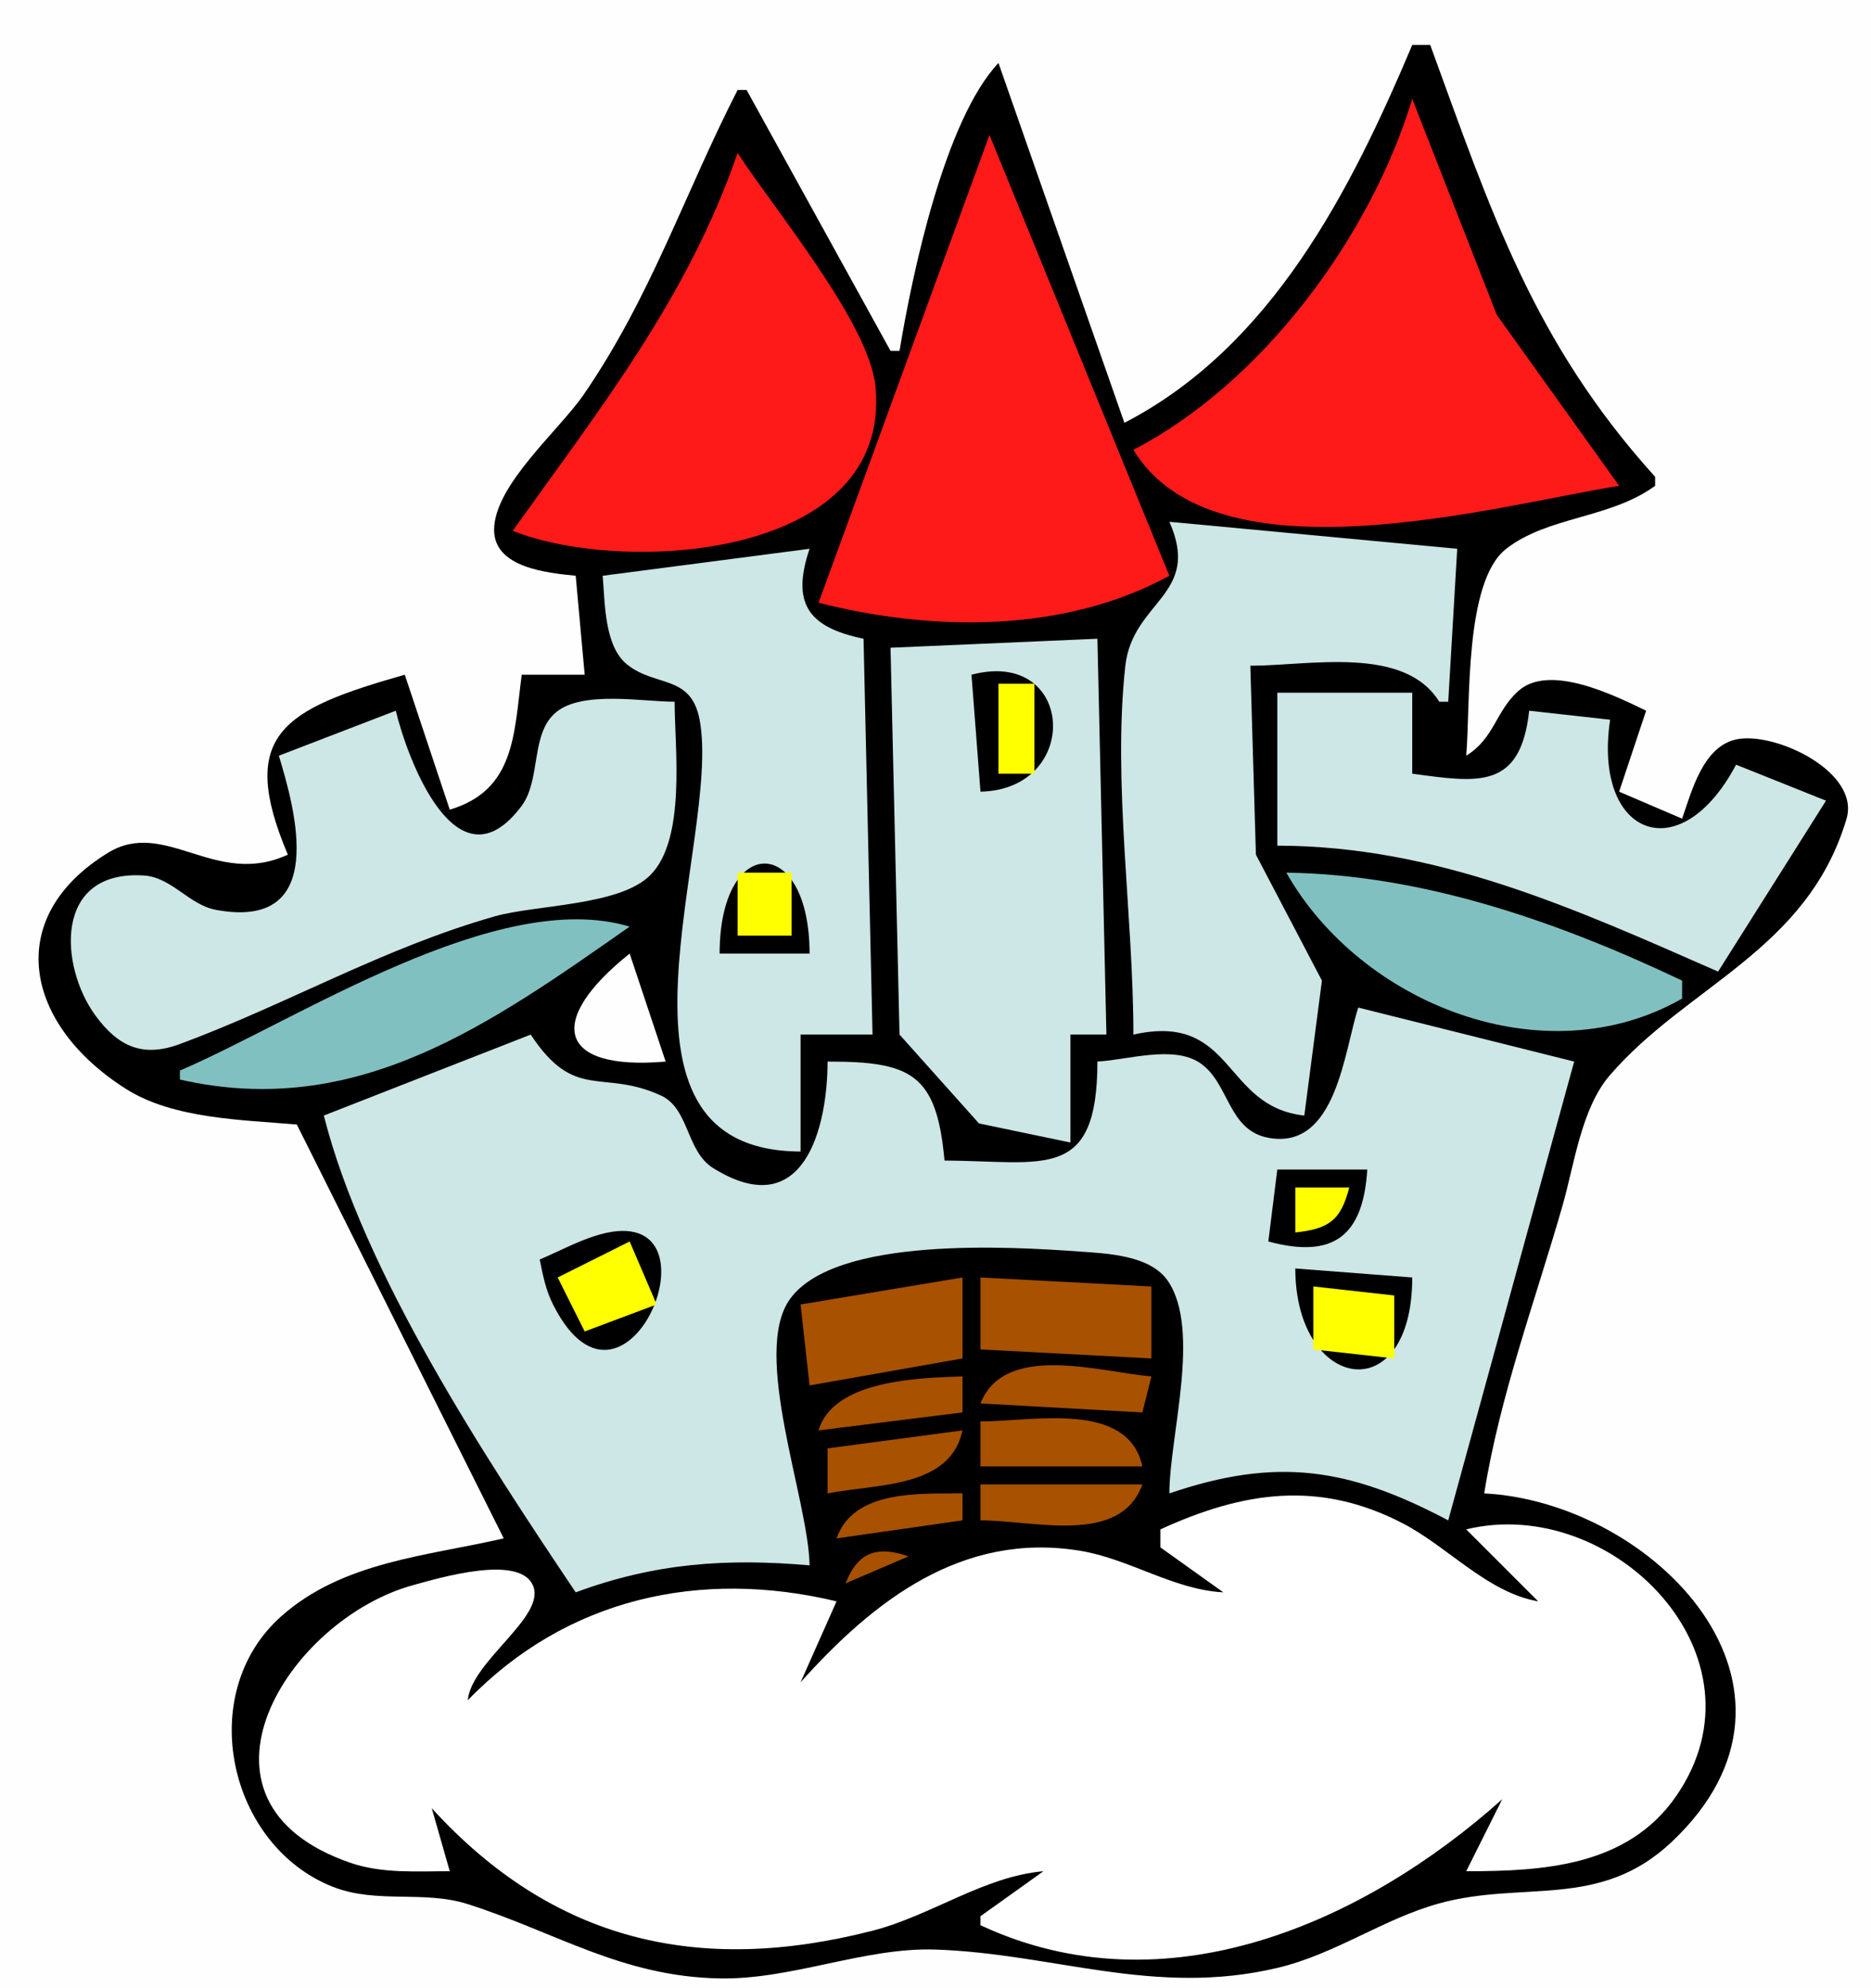
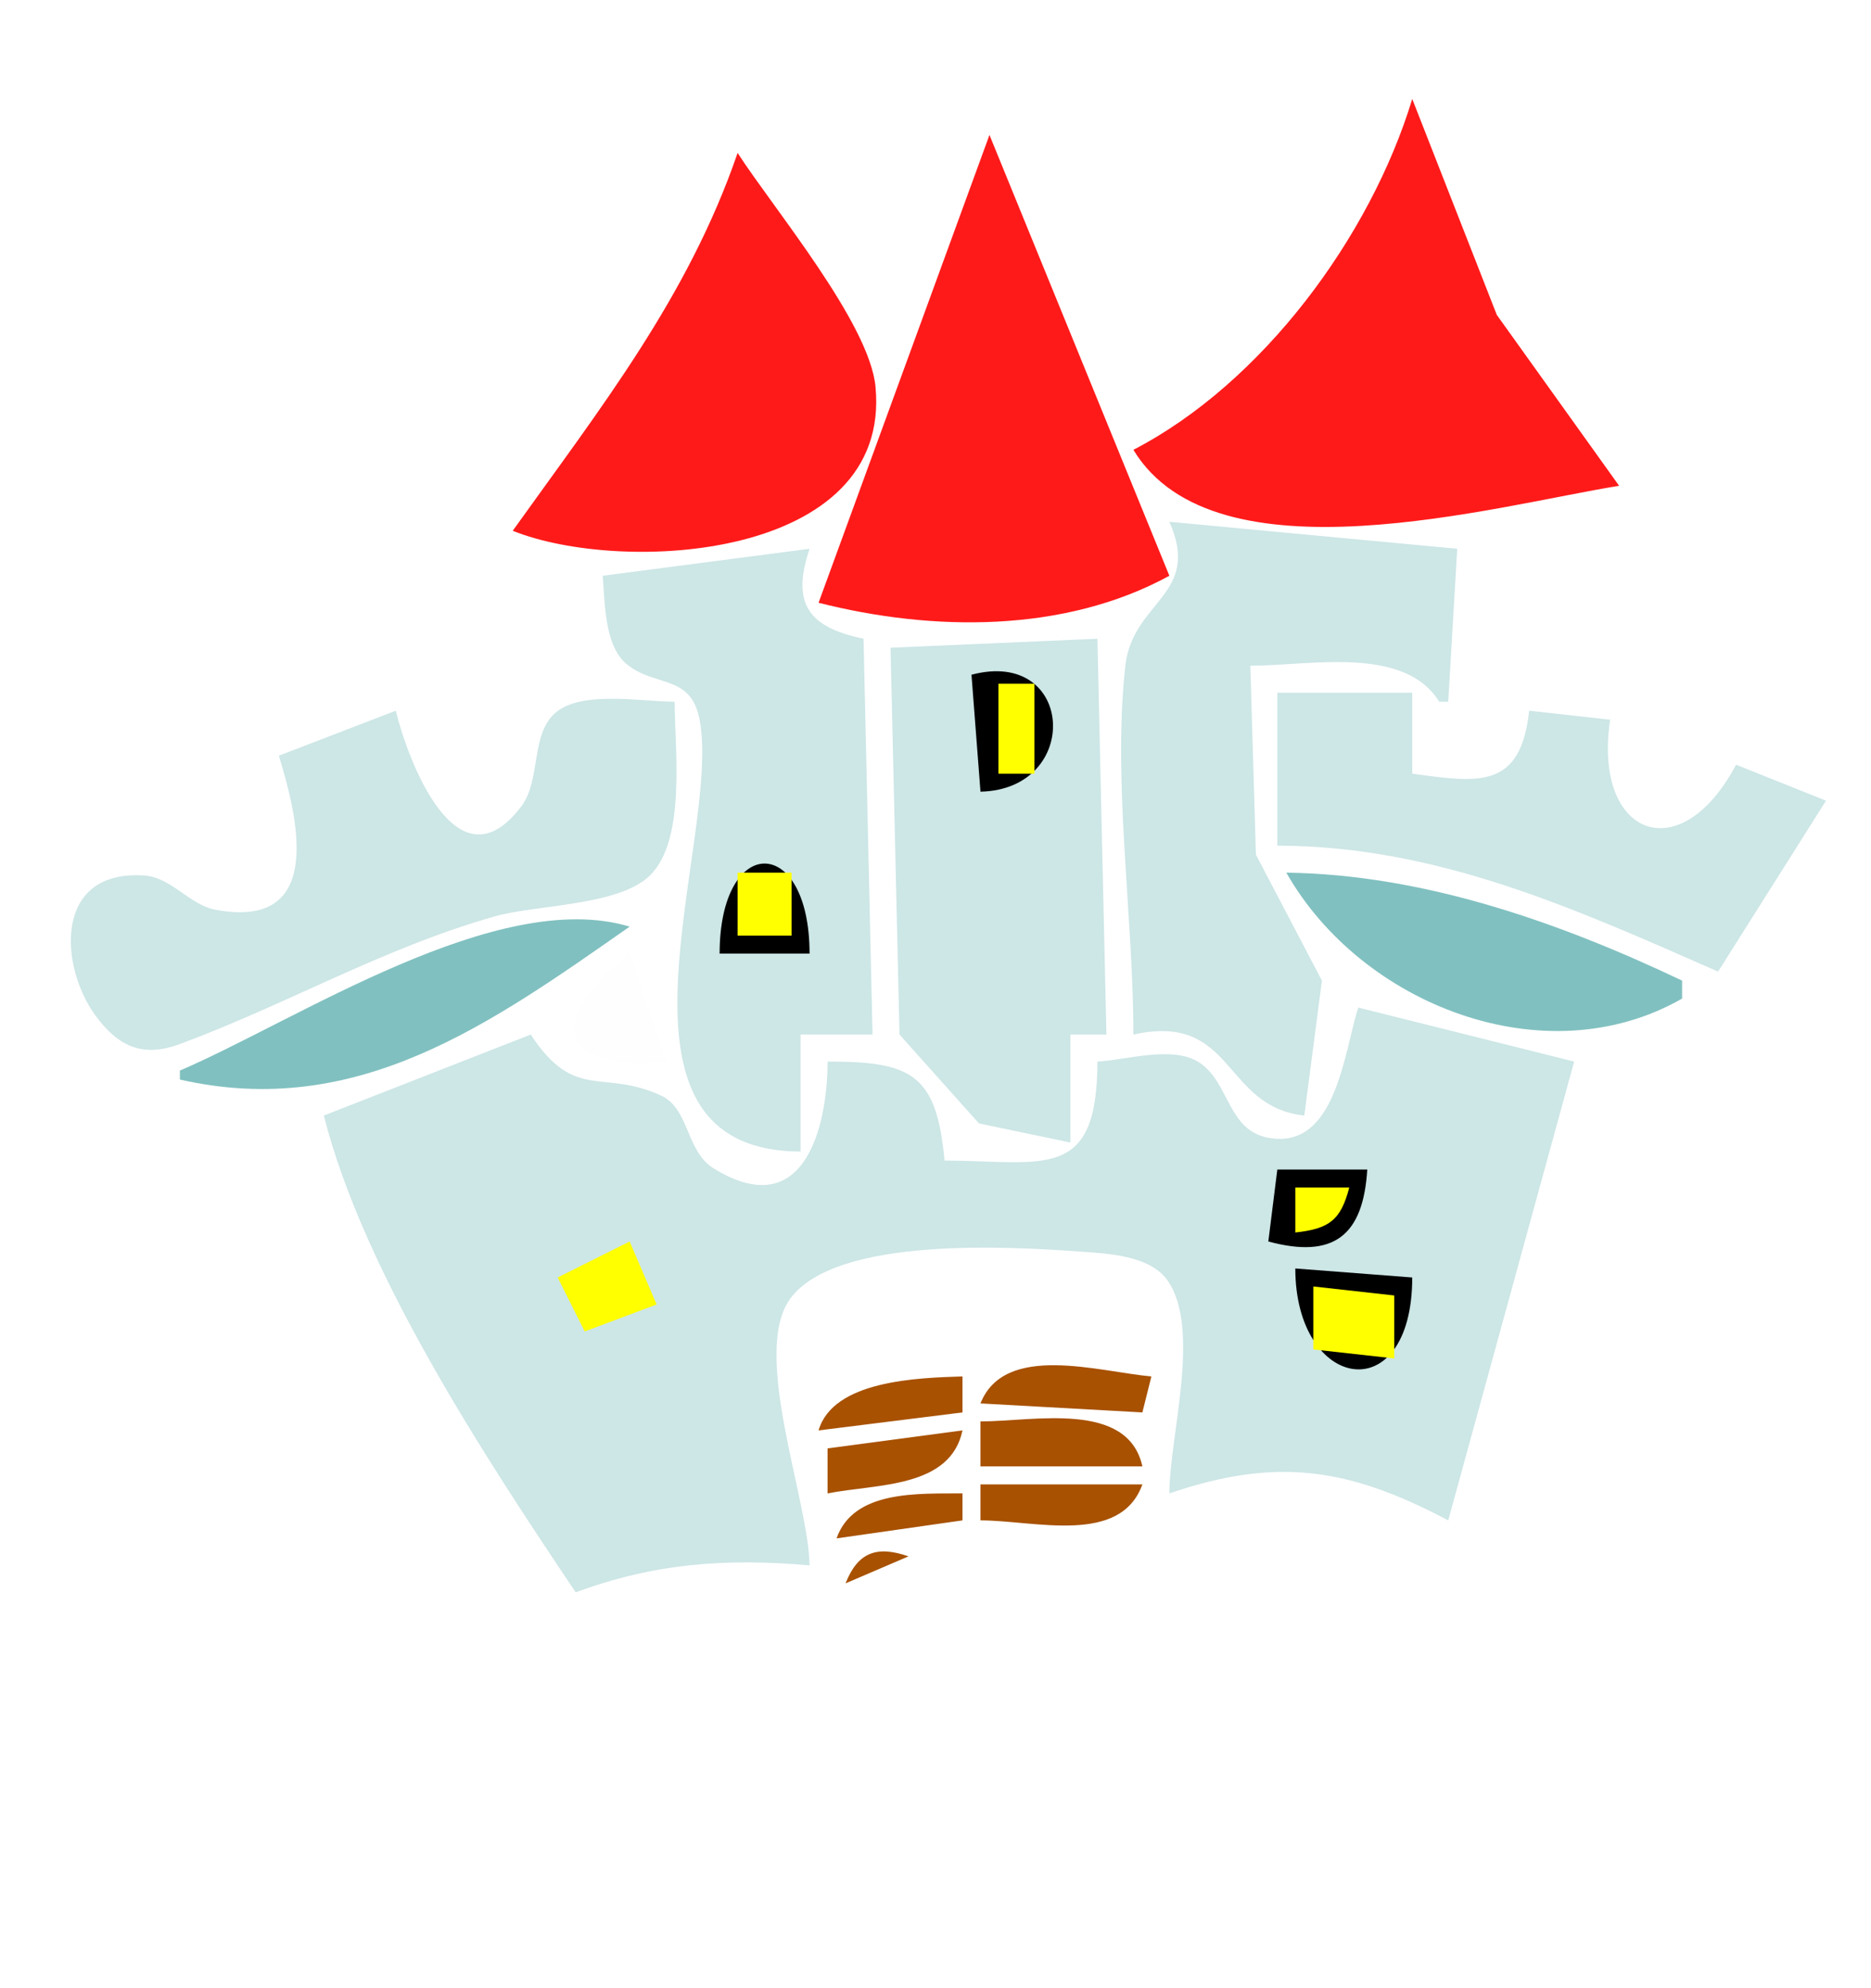
<svg xmlns="http://www.w3.org/2000/svg" width="208" height="221">
-   <path style="fill:#fefefe; stroke:none;" d="M0 0L0 221L208 221L208 0L0 0z" />
-   <path style="fill:#000000; stroke:none;" d="M157 5C150.131 21.248 141.371 38.521 125 47L111 7C105.034 13.339 101.427 30.35 100 39L99 39L83 10L82 10C76.085 21.555 72.369 32.989 64.873 43.885C62.152 47.84 54.987 53.889 54.93 58.848C54.881 63.14 60.924 63.681 64 64L65 75L58 75C57.132 81.622 57.262 87.836 50 90L45 75C31.57 78.823 26.308 81.58 32 95C23.968 98.722 18.349 90.901 12 94.798C0.269 101.999 2.697 113.889 14.03 121.057C19.291 124.384 26.958 124.473 33 125L56 171C47.507 172.965 38.13 173.558 31.267 179.66C21.586 188.268 25.407 205.169 37.003 209.73C41.882 211.648 47.119 210.095 52 211.654C61.807 214.786 69.127 219.714 80 219.913C88.082 220.062 96.096 216.442 104 216.707C117.127 217.148 128.352 221.974 142 218.747C148.442 217.223 153.765 213.29 160 211.575C169.374 208.996 177.824 212.313 185.854 204.733C203.976 187.626 183.859 166.998 165 166C166.732 155.152 170.689 144.541 173.712 134C175.005 129.49 175.794 123.228 178.925 119.572C187.478 109.586 200.93 105.669 205.275 91.031C206.821 85.821 197.458 81.362 193.146 82.165C189.349 82.872 188.082 87.91 187 91L180 88L183 79C179.57 77.344 172.299 73.714 168.83 76.777C166.261 79.044 166.145 82.065 163 84C163.488 78.405 162.75 64.714 167.412 61.032C172.031 57.384 179.005 57.664 184 54L184 53C170.441 37.986 165.77 23.538 159 5L157 5z" />
  <path style="fill:#ff1a1a; stroke:none;" d="M157 11C152.343 26.335 140.321 42.583 126 50C135.108 65.048 166.438 56.165 180 54L166.399 35L157 11M110 15L91 67C103.626 70.208 118.319 70.385 130 64L110 15M82 17C76.491 33.041 66.711 45.402 57 59C69.16 63.896 99.148 62.238 97.332 43C96.664 35.922 86.059 23.276 82 17z" />
  <path style="fill:#cde6e6; stroke:none;" d="M130 58C133.62 66.153 125.901 66.764 125.101 74.031C123.669 87.053 126 101.764 126 115C137.28 112.487 135.871 123.015 145 124L146.959 109L139.62 95L139 74C145.565 74 156.093 71.703 160 78L161 78L162 61L130 58M67 64C67.26 66.961 67.164 71.803 69.707 73.855C72.889 76.422 76.828 74.918 77.784 80.042C80.256 93.287 65.133 127.934 89 128L89 115L97 115L96 71C89.786 69.714 87.974 67.029 90 61L67 64M99 72L100 115L108.834 124.877L119 127L119 115L123 115L122 71L99 72z" />
  <path style="fill:#000000; stroke:none;" d="M108 75L109 88C120.318 87.747 119.487 71.965 108 75z" />
  <path style="fill:#ffff00; stroke:none;" d="M111 76L111 86L115 86L115 76L111 76z" />
  <path style="fill:#cde6e6; stroke:none;" d="M142 77L142 94C159.796 94.036 175.075 101.007 191 108L203 89L193 85C186.758 96.803 177.059 92.893 179 80L170 79C169.035 87.786 164.373 87 157 86L157 77L142 77M44 79L31 84C32.839 90.06 36.567 103.465 24 101.136C21.023 100.584 19.088 97.516 16 97.317C5.907 96.668 6.624 107.427 10.599 112.867C13.131 116.333 15.855 117.587 20.001 116.051C31.891 111.645 42.625 105.371 55 101.86C59.607 100.552 68.864 100.708 72.286 97.286C76.313 93.259 75 83.202 75 78C71.427 78 64.79 76.75 61.844 79.15C58.925 81.528 60.192 86.649 57.965 89.615C50.778 99.187 45.276 84.322 44 79z" />
  <path style="fill:#000000; stroke:none;" d="M80 106L90 106C89.99 92.652 80.01 92.652 80 106z" />
  <path style="fill:#ffff00; stroke:none;" d="M82 97L82 104L88 104L88 97L82 97z" />
  <path style="fill:#81c0c0; stroke:none;" d="M143 97C151.285 111.613 171.694 119.744 187 111L187 109C173.359 102.518 158.273 97.209 143 97M20 119L20 120C39.737 124.492 54.551 113.797 70 103C55.292 98.573 32.973 113.447 20 119z" />
  <path style="fill:#fefefe; stroke:none;" d="M70 106C60.68 113.427 61.917 119.046 74 118L70 106z" />
  <path style="fill:#cde6e6; stroke:none;" d="M151 112C149.427 116.817 148.562 127.812 141.069 126.486C136.462 125.672 136.703 120.396 133.409 118.16C130.446 116.15 125.336 117.825 122 118C121.99 131.377 116.1 129.064 105 129C104.134 119.319 101.258 118.001 92 118C91.999 125.248 89.407 136.125 79.297 129.85C76.26 127.966 76.64 123.226 73.483 121.777C66.93 118.77 63.937 122.497 59 115L36 124C40.419 141.492 53.97 162.06 64 177C72.808 173.743 80.751 173.194 90 174C89.901 166.761 83.479 150.409 87.832 144.385C92.895 137.379 112.41 138.573 120 139.115C123.131 139.338 127.899 139.525 129.85 142.409C133.543 147.868 130.004 159.699 130 166C141.928 161.937 149.902 163.133 161 169L175 118L151 112z" />
  <path style="fill:#000000; stroke:none;" d="M142 130L141 138C148.247 139.953 151.549 137.381 152 130L142 130z" />
  <path style="fill:#ffff00; stroke:none;" d="M144 132L144 137C147.737 136.588 149.049 135.668 150 132L144 132z" />
-   <path style="fill:#000000; stroke:none;" d="M60 140C60.358 141.762 60.661 143.374 61.48 145.002C69.699 161.335 81.367 132.365 66.002 137.427C63.959 138.1 61.981 139.164 60 140z" />
  <path style="fill:#ffff00; stroke:none;" d="M62 142L65 148L73 145L70 138L62 142z" />
  <path style="fill:#000000; stroke:none;" d="M144 141C144.01 154.658 156.989 156.832 157 142L144 141z" />
-   <path style="fill:#a85100; stroke:none;" d="M89 145L90 154L107 151L107 142L89 145M109 142L109 150L128 151L128 143L109 142z" />
  <path style="fill:#ffff00; stroke:none;" d="M146 143L146 150L155 151L155 144L146 143z" />
  <path style="fill:#a85100; stroke:none;" d="M109 156L127 157L128 153C122.208 152.495 111.699 149.187 109 156M91 159L107 157L107 153C101.989 153.156 92.623 153.445 91 159M109 158L109 163L127 163C125.378 155.653 114.902 158 109 158M92 161L92 166C97.516 164.923 105.635 165.436 107 159L92 161M109 165L109 169C115.018 169 124.548 171.811 127 165L109 165M93 171L107 169L107 166C102.062 166.041 94.893 165.612 93 171z" />
-   <path style="fill:#ffffff; stroke:none;" d="M129 170L129 172L136 177C130.471 176.712 125.533 173.256 120 172.365C106.99 170.272 97.163 177.879 89 187L93 178C77.847 174.375 63.002 177.631 52 189C52.418 184.671 60.535 179.819 59.303 176.377C57.956 172.615 48.61 175.475 46 176.178C32.05 179.938 19.121 200.275 39 207.079C42.499 208.277 46.359 207.998 50 208L48 201C61.444 215.72 77.545 219.598 97 214.612C103.502 212.946 109.366 208.58 116 208L109 213L109 214C129.568 223.611 151.666 213.715 167 200L163 208C171.556 207.999 180.932 207.466 186.329 199.664C197.111 184.082 179.209 166.054 163 170L171 178C165.393 177.038 161.012 171.974 156 169.359C146.641 164.475 138.178 165.805 129 170z" />
  <path style="fill:#a85100; stroke:none;" d="M94 176L101 173C97.487 171.779 95.374 172.525 94 176z" />
</svg>